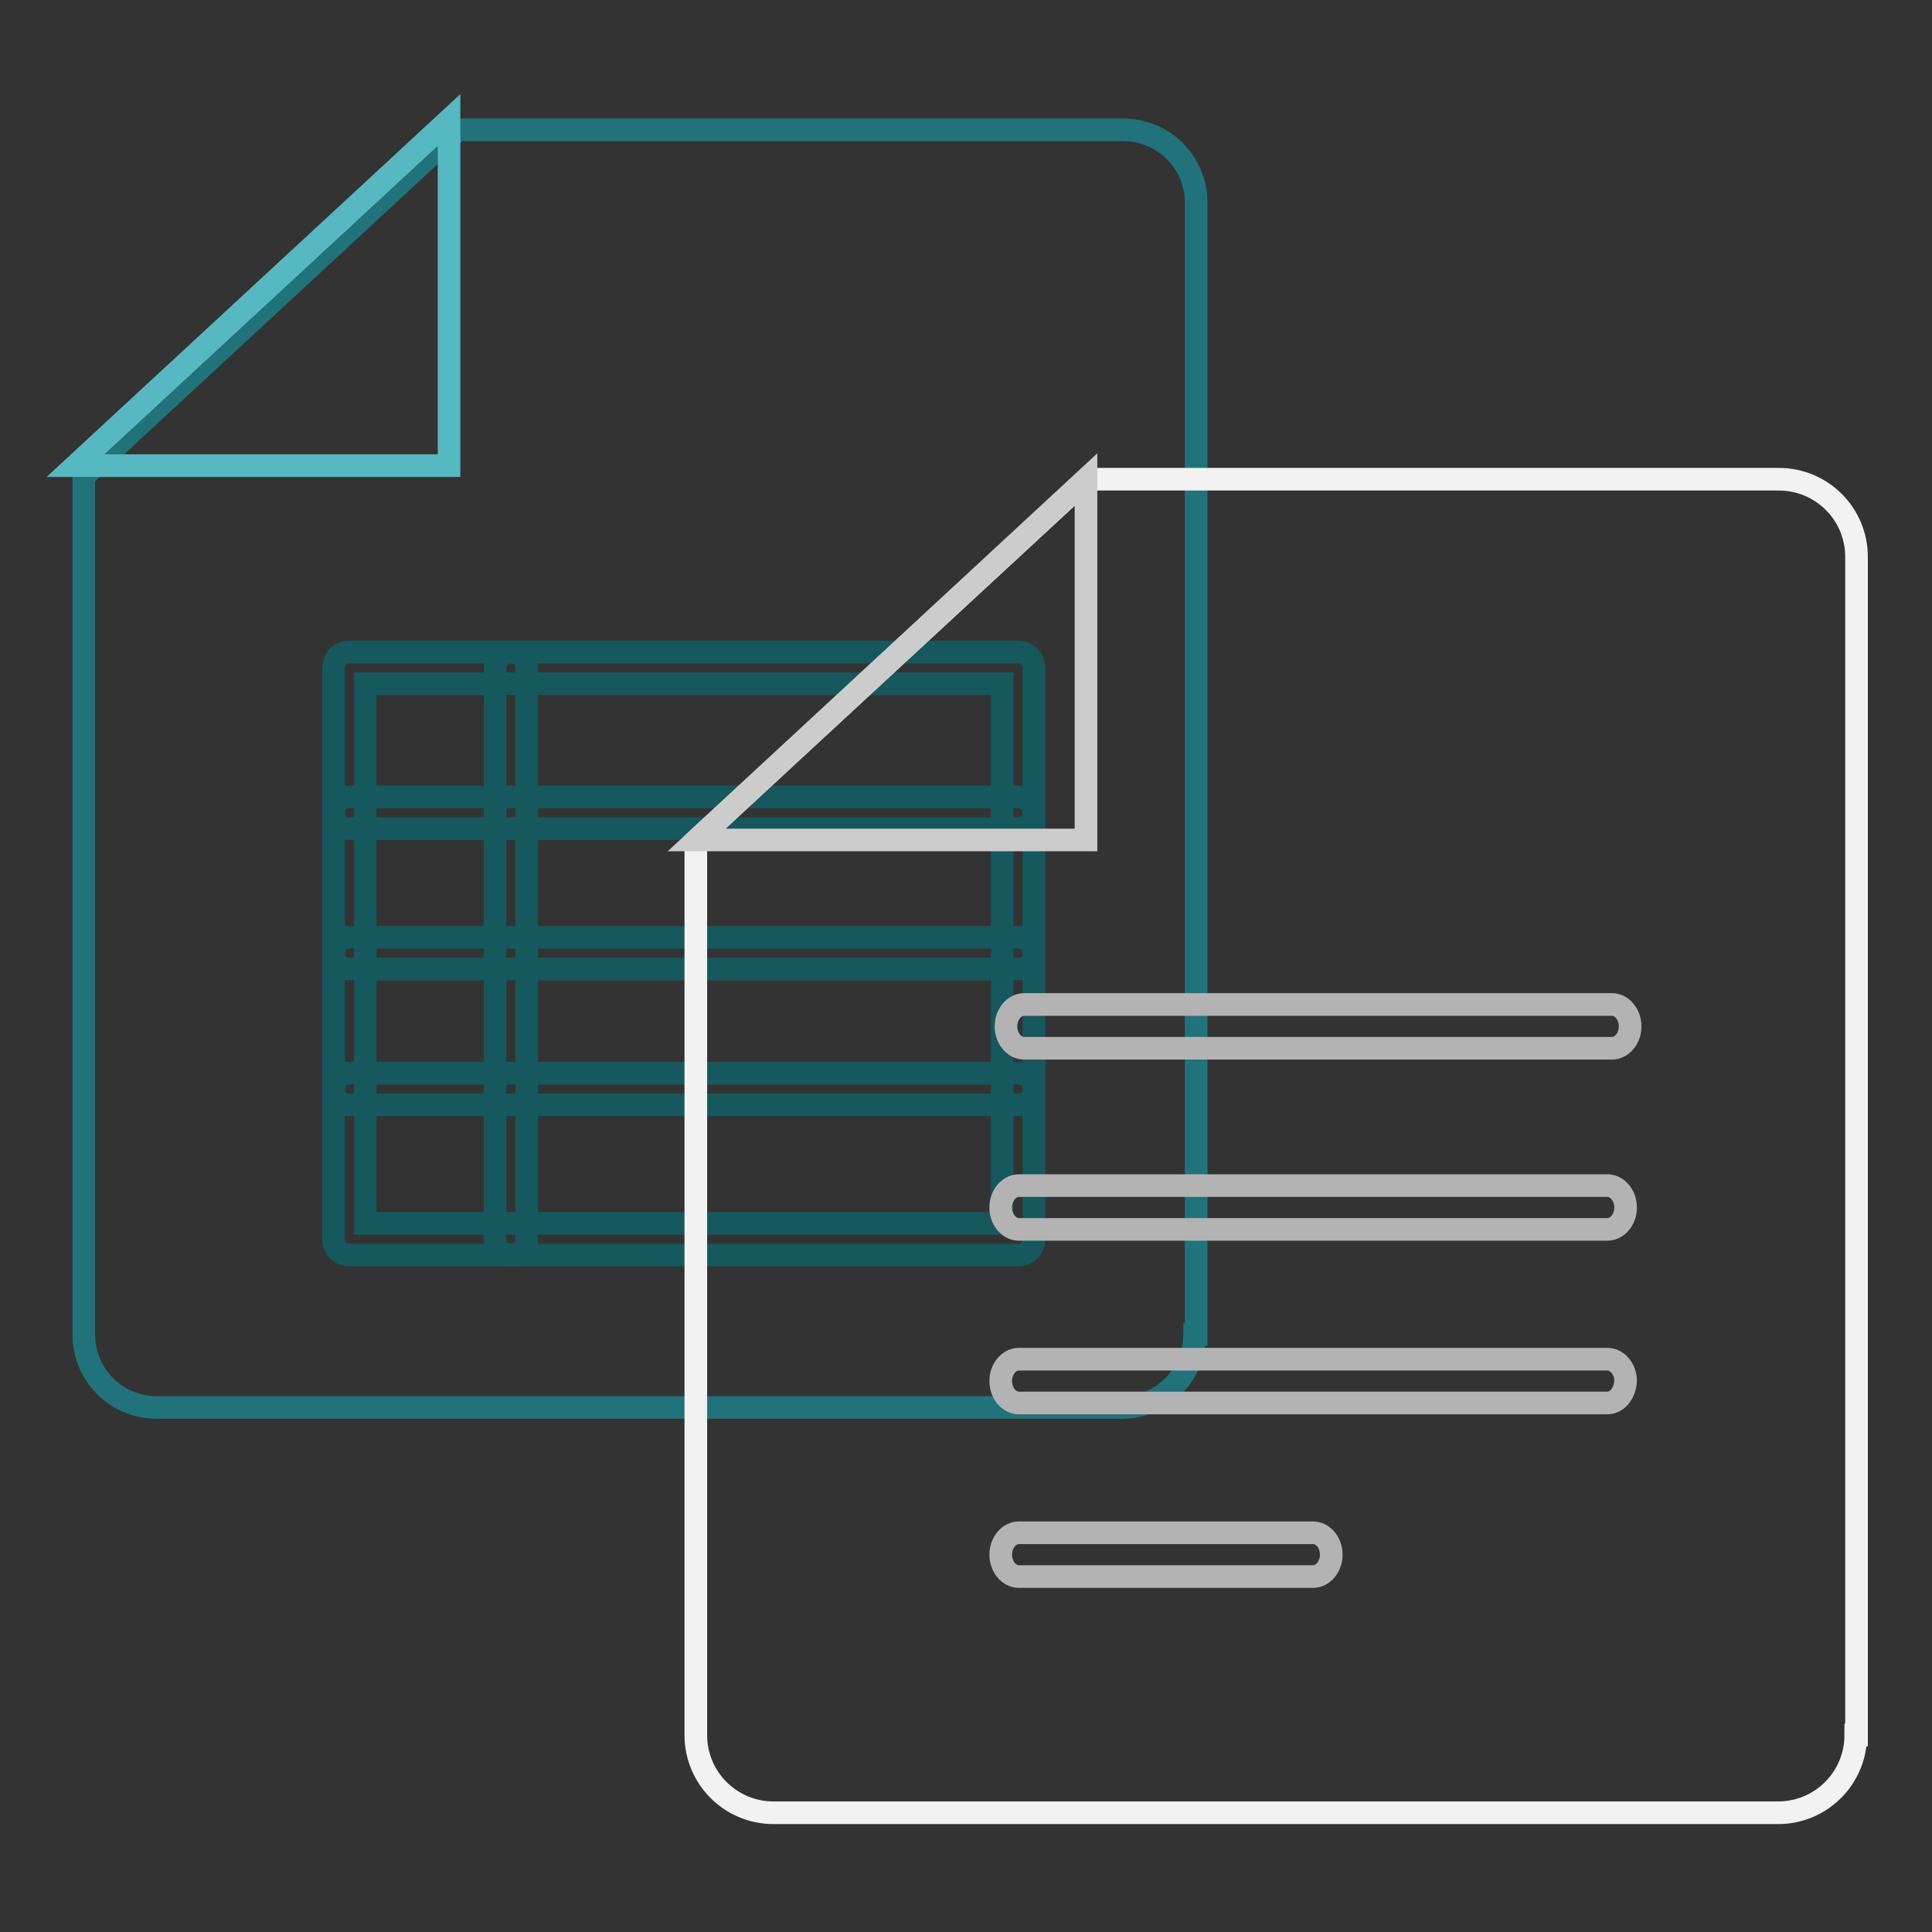
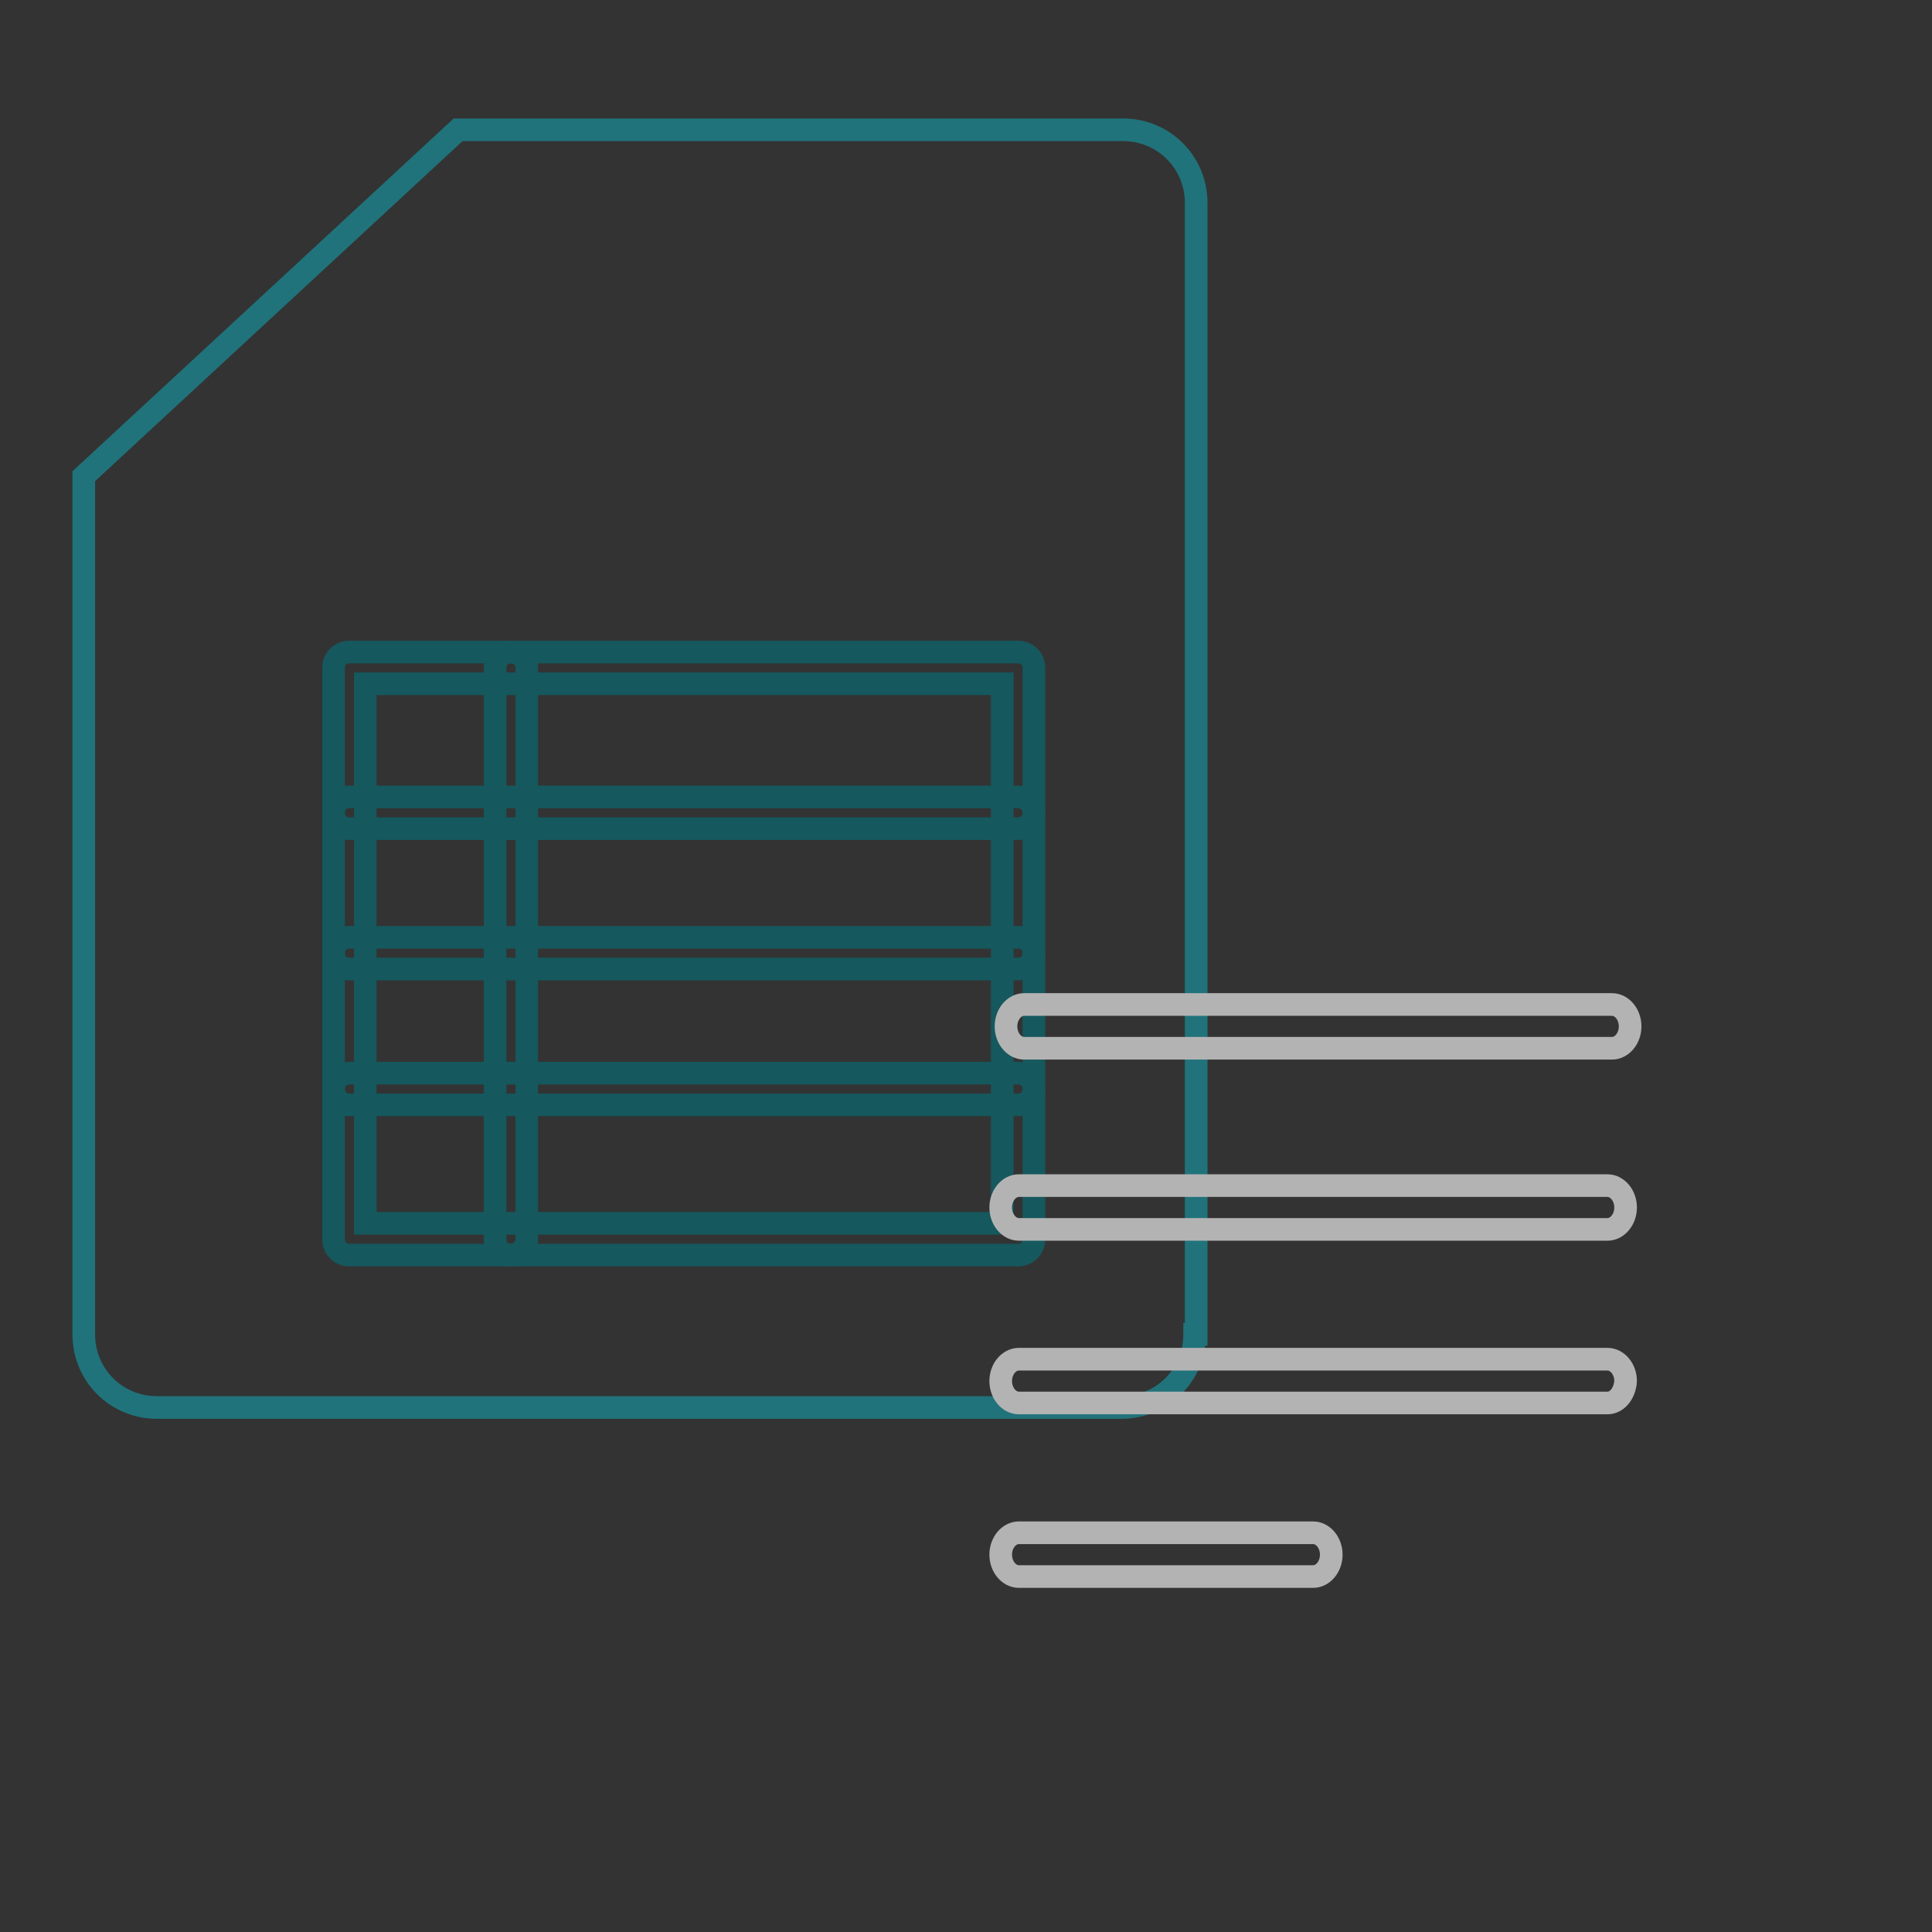
<svg xmlns="http://www.w3.org/2000/svg" version="1.1" x="0px" y="0px" viewBox="0 0 256 256" enable-background="new 0 0 256 256" xml:space="preserve">
  <rect x="0" y="0" width="256" height="256" fill="#333333" stroke="none" />
  <g>
    <path stroke-width="3" fill-opacity="0" stroke="#20737b" d="M158.3,176.8c0,5.4-4.3,9.7-9.7,9.7H20.8c-5.4,0-9.7-4.3-9.7-9.7V63.1l49.6-45.9h88.1 c5.4,0,9.7,4.3,9.7,9.7v149.9H158.3z" />
-     <path stroke-width="3" fill-opacity="0" stroke="#56b8c0" d="M59.5,15.9v45.8H10L59.5,15.9z" />
    <path stroke-width="3" fill-opacity="0" stroke="#15585d" d="M134.9,166.3H46.3c-1.2,0-2.1-0.9-2.1-2.1V88.5c0-1.2,0.9-2.1,2.1-2.1h88.6c1.2,0,2.1,0.9,2.1,2.1v75.7 C137,165.4,136.1,166.3,134.9,166.3z M48.4,162.1h84.4V90.6H48.4V162.1z" />
    <path stroke-width="3" fill-opacity="0" stroke="#15585d" d="M67.7,166.3c-1.2,0-2.1-0.9-2.1-2.1V88.5c0-1.2,0.9-2.1,2.1-2.1s2.1,0.9,2.1,2.1v75.7 C69.8,165.4,68.8,166.3,67.7,166.3z" />
    <path stroke-width="3" fill-opacity="0" stroke="#15585d" d="M134.9,109.8H46.3c-1.2,0-2.1-0.9-2.1-2.1s0.9-2.1,2.1-2.1h88.6c1.2,0,2.1,0.9,2.1,2.1 C137,108.9,136.1,109.8,134.9,109.8z M134.9,128.4H46.3c-1.2,0-2.1-0.9-2.1-2.1c0-1.2,0.9-2.1,2.1-2.1h88.6c1.2,0,2.1,0.9,2.1,2.1 C137,127.5,136.1,128.4,134.9,128.4z M134.9,146.4H46.3c-1.2,0-2.1-0.9-2.1-2.1c0-1.2,0.9-2.1,2.1-2.1h88.6c1.2,0,2.1,0.9,2.1,2.1 C137,145.5,136.1,146.4,134.9,146.4z" />
-     <path stroke-width="3" fill-opacity="0" stroke="#f2f2f2" d="M245.9,229.9c0,5.7-4.6,10.3-10.3,10.3H102.5c-5.7,0-10.3-4.6-10.3-10.3V111.4L144,63.5h91.7 c5.7,0,10.3,4.6,10.3,10.3v156.1H245.9z" />
-     <path stroke-width="3" fill-opacity="0" stroke="#cccccc" d="M143.9,63.5v47.8H92.3L143.9,63.5z" />
    <path stroke-width="3" fill-opacity="0" stroke="#b4b3b3" d="M213,162.9H135c-1.3,0-2.4-1.3-2.4-2.9s1.1-2.9,2.4-2.9H213c1.3,0,2.4,1.3,2.4,2.9S214.3,162.9,213,162.9z  M213,185.9H135c-1.3,0-2.4-1.3-2.4-2.9c0-1.6,1.1-2.9,2.4-2.9H213c1.3,0,2.4,1.3,2.4,2.9C215.3,184.6,214.3,185.9,213,185.9z  M174,208.9h-39c-1.3,0-2.4-1.3-2.4-2.9s1.1-2.9,2.4-2.9h39c1.3,0,2.4,1.3,2.4,2.9S175.3,208.9,174,208.9z" />
    <path stroke-width="3" fill-opacity="0" stroke="#b4b3b3" d="M213.6,138.9h-77.9c-1.3,0-2.4-1.3-2.4-2.9s1.1-2.9,2.4-2.9h77.9c1.3,0,2.4,1.3,2.4,2.9 S214.9,138.9,213.6,138.9z" />
  </g>
</svg>